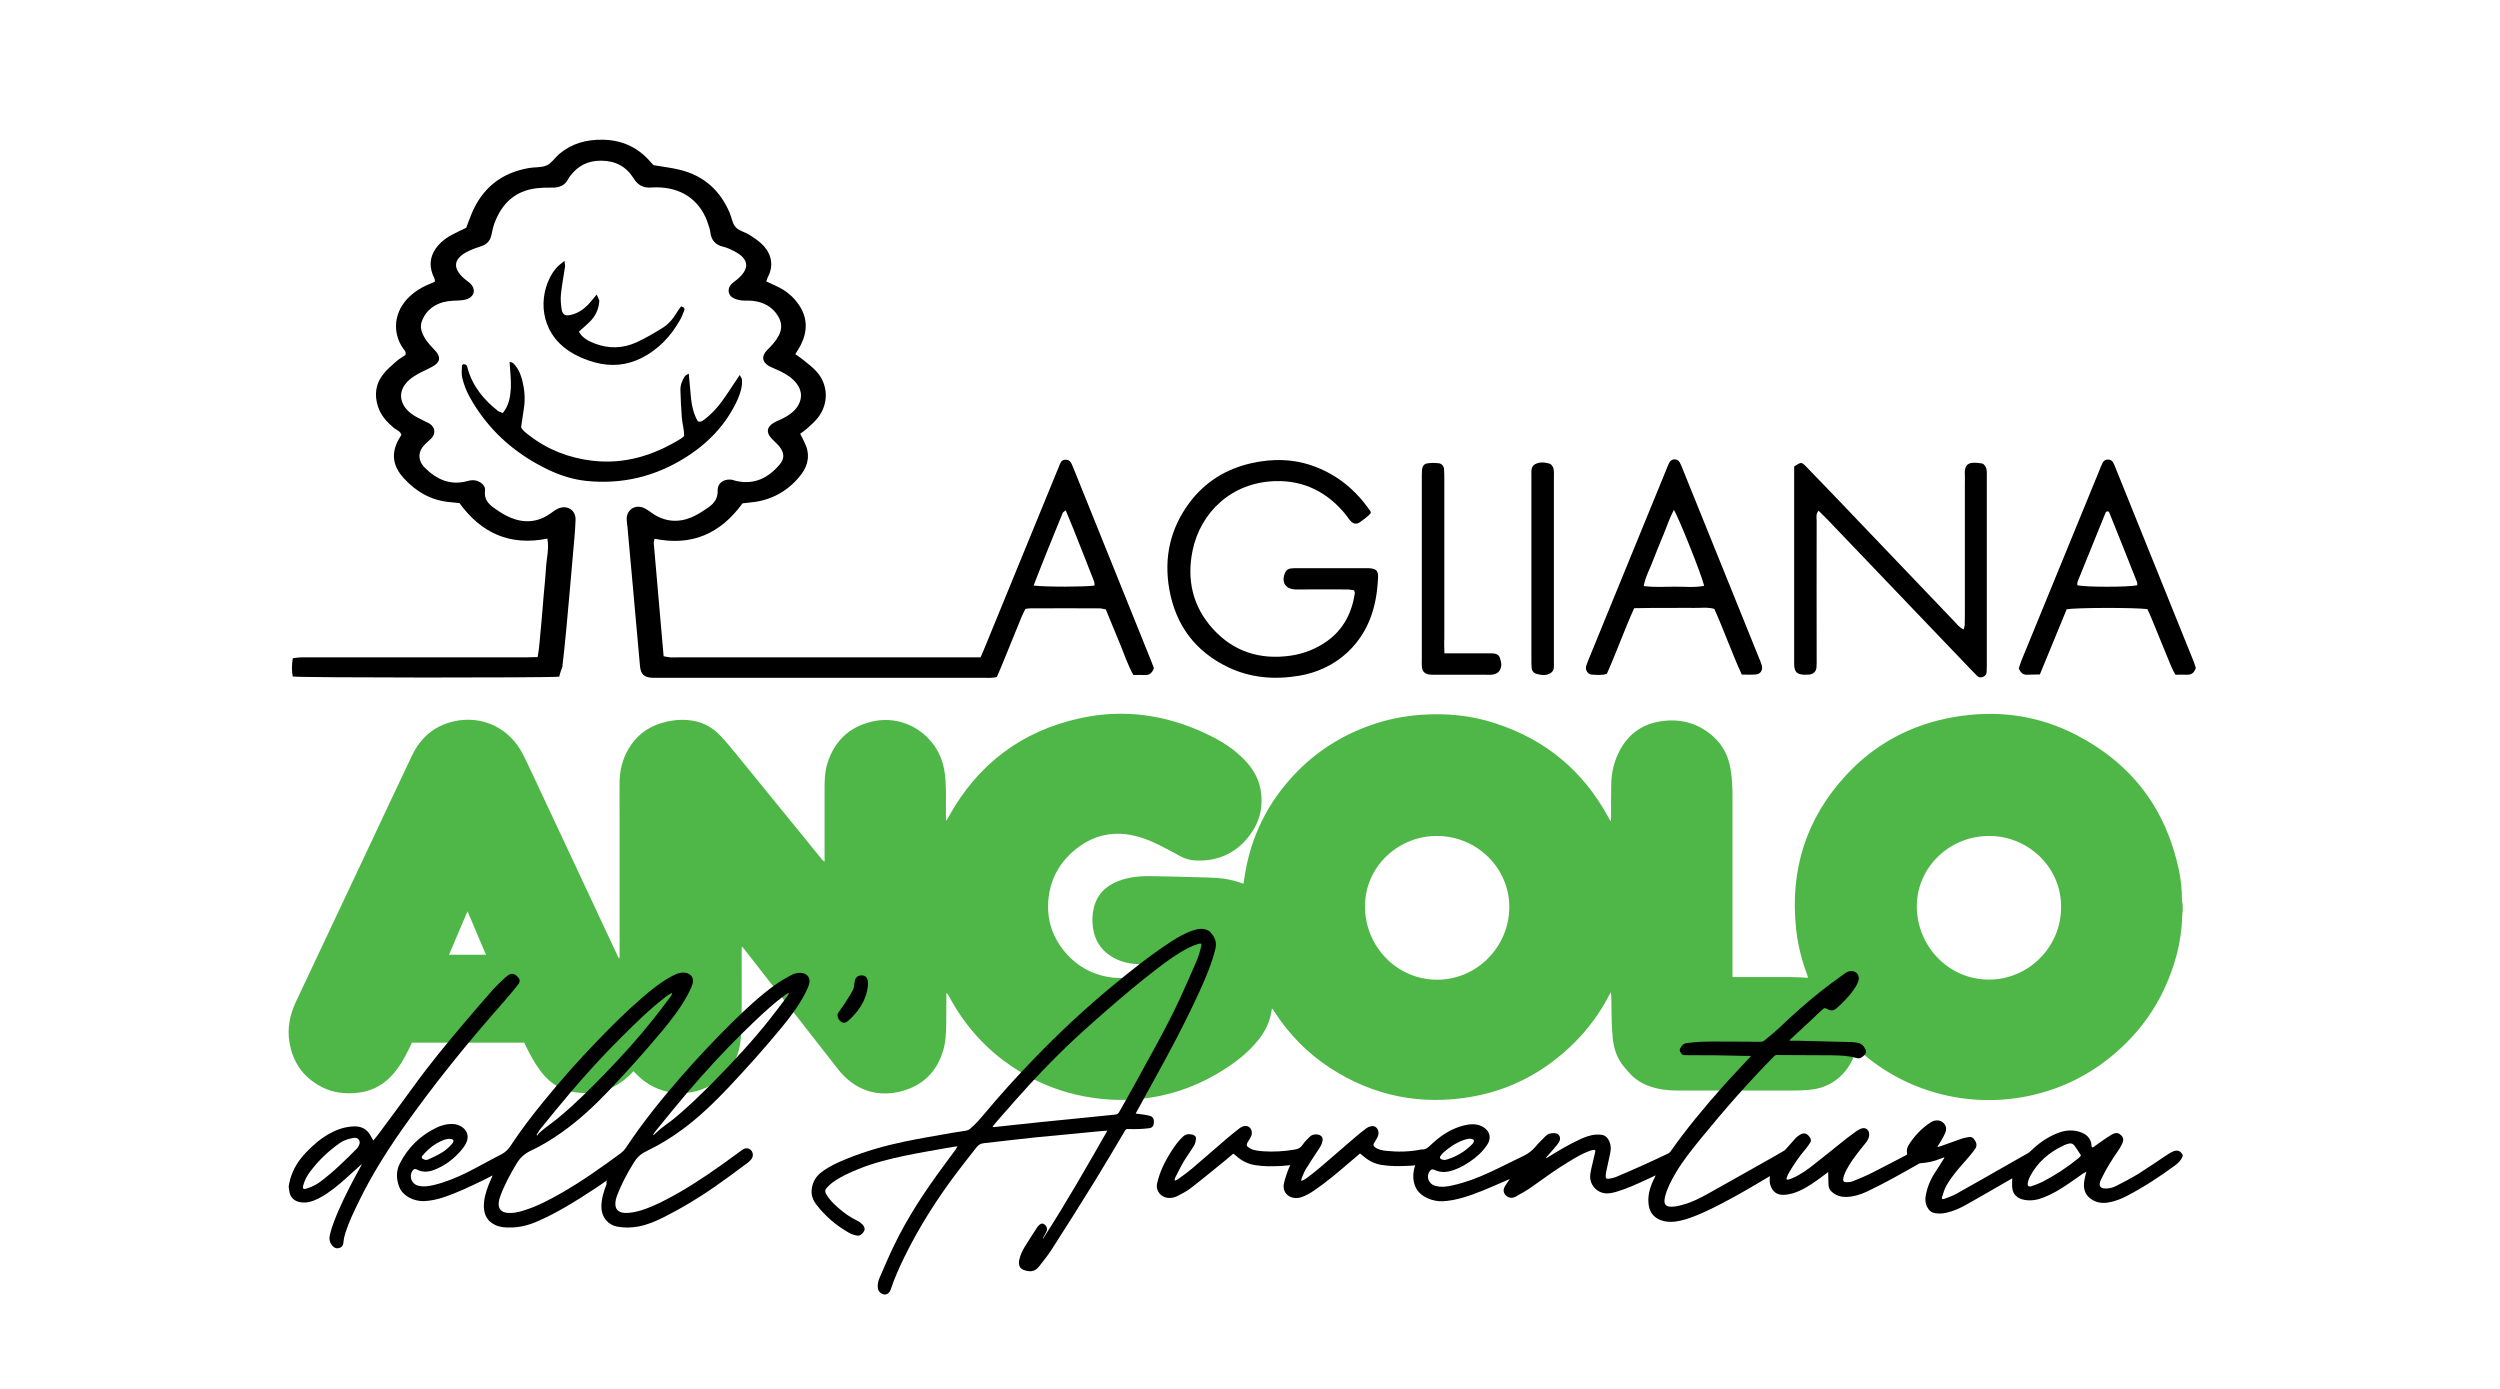
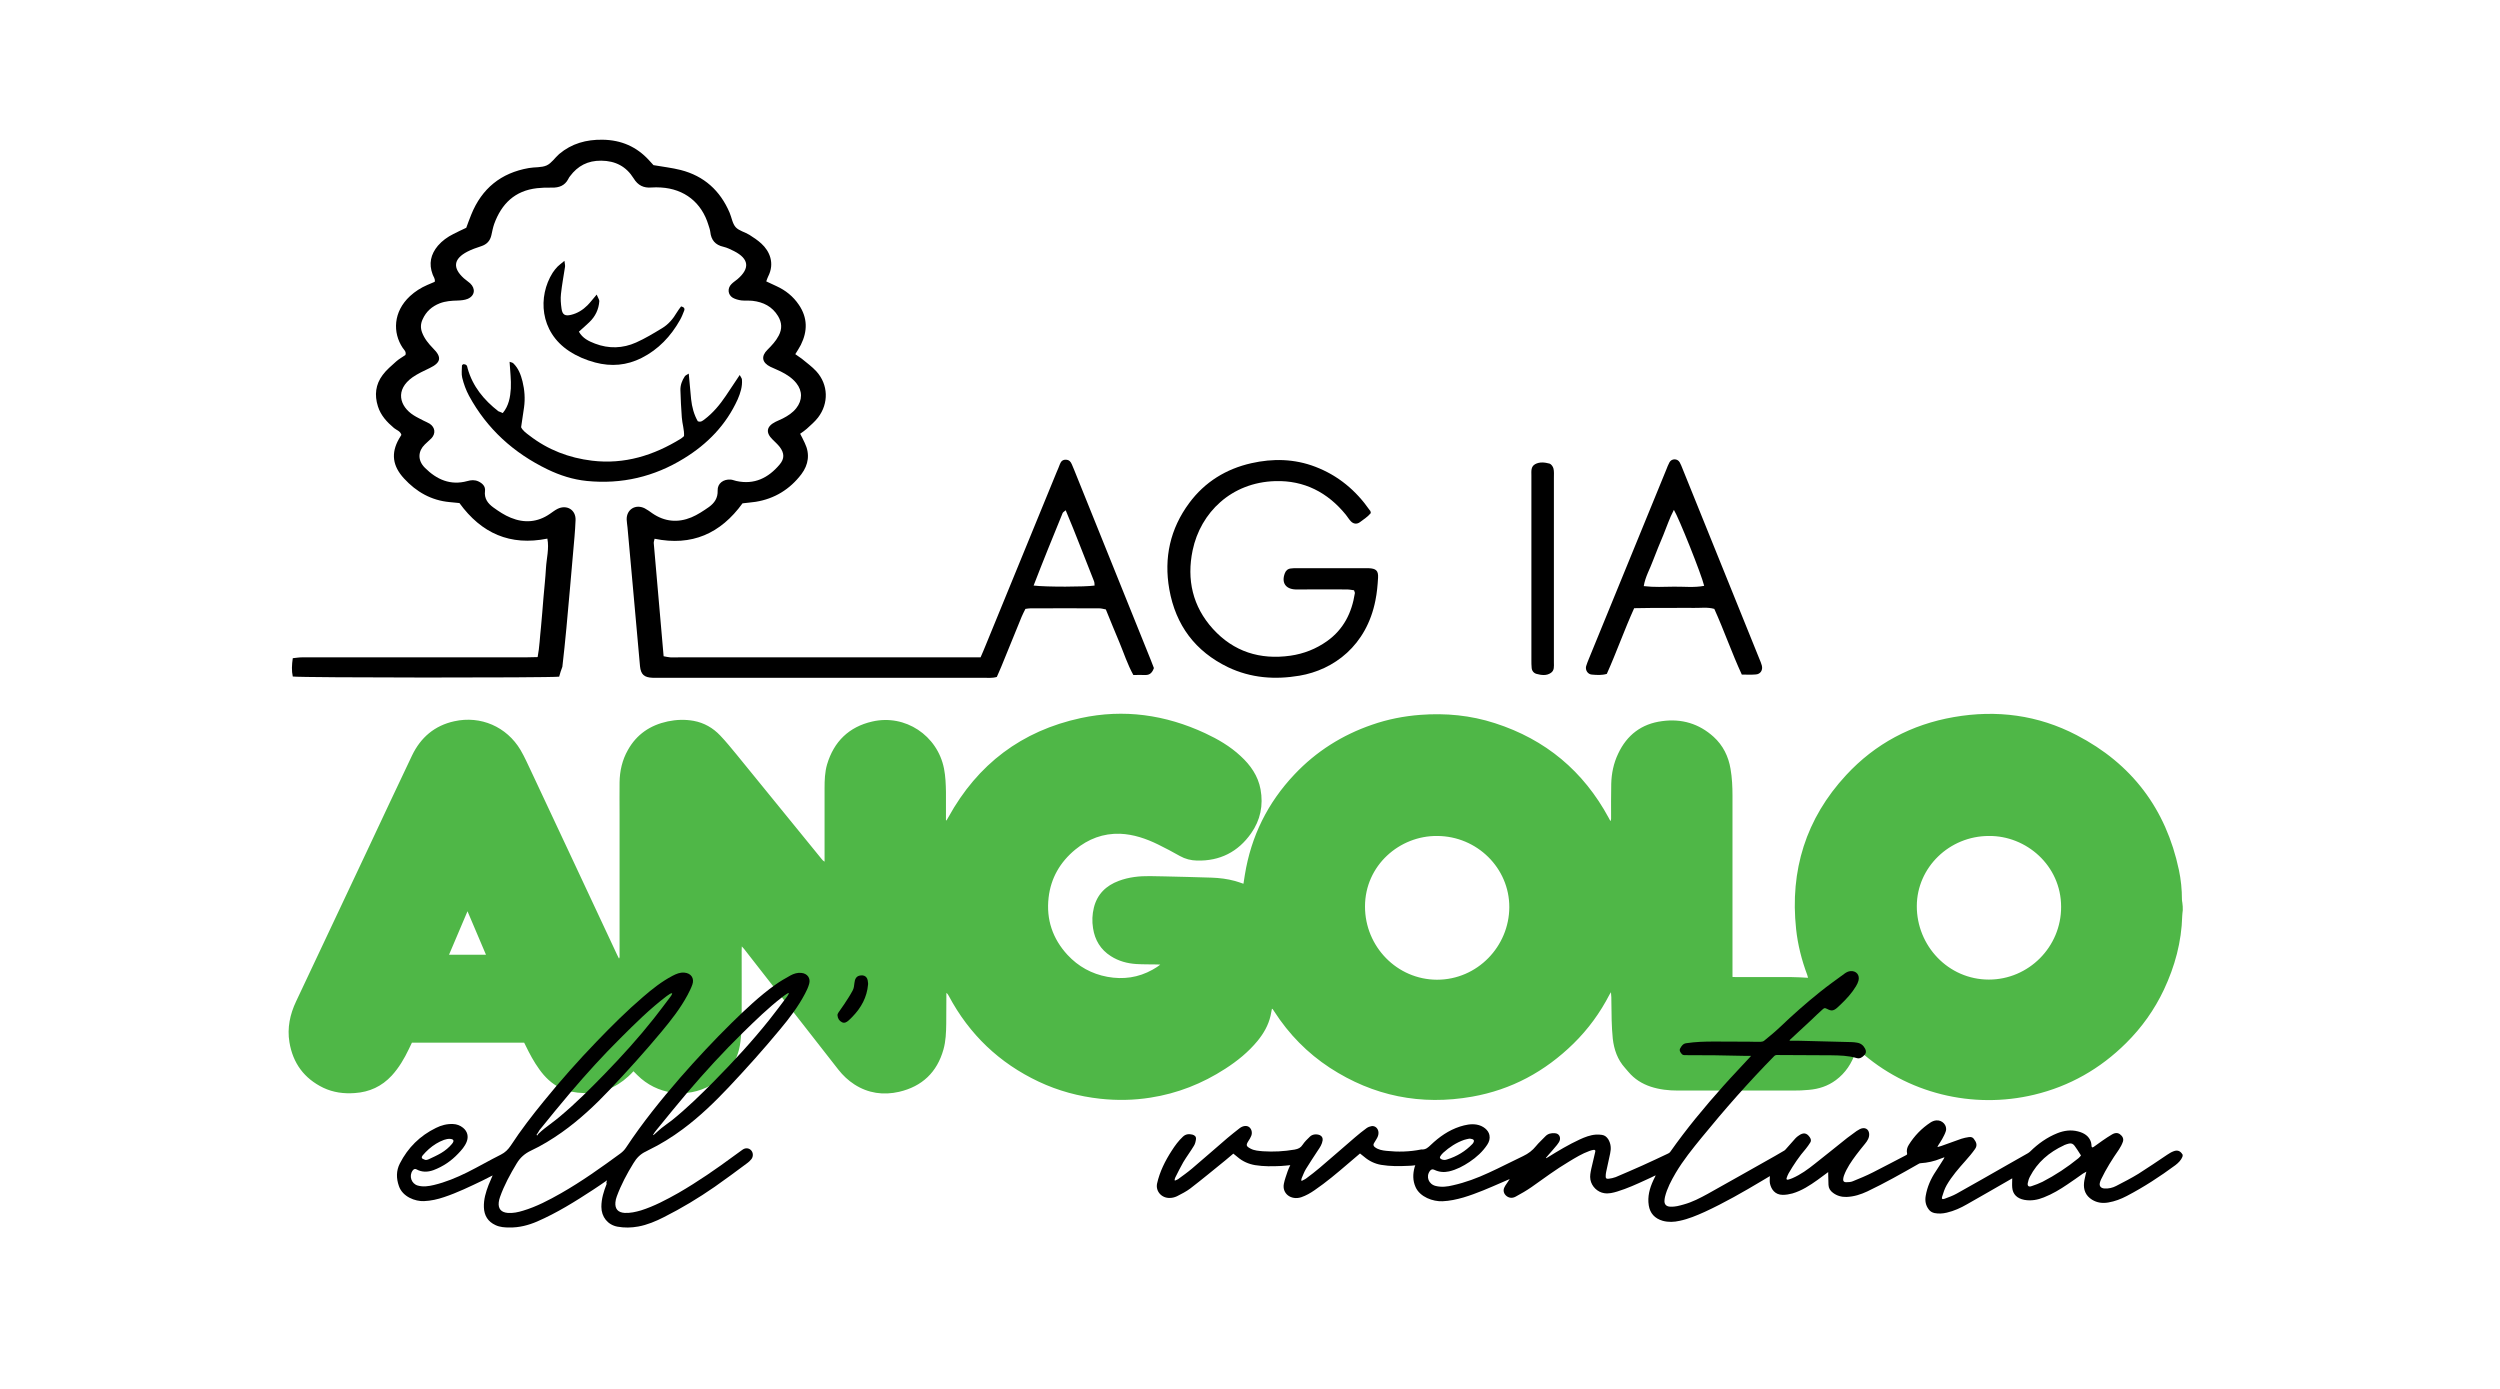
<svg xmlns="http://www.w3.org/2000/svg" version="1.1" id="Livello_1" x="0px" y="0px" viewBox="0 0 1800 1000" style="enable-background:new 0 0 1800 1000;" xml:space="preserve">
  <style type="text/css">
	.st0{fill:#4FB747;}
</style>
  <g>
    <path d="M402.6,487.2c-8.1,0.9-184.9,0.8-191.8-0.1c-0.9-4.1-0.7-8.4,0-13.2c2.2-0.2,4.3-0.6,6.4-0.6c14.8-0.1,29.6,0,44.5,0   c38.7,0,77.4,0,116.1,0c3,0,5.9-0.1,9.3-0.2c1.4-7.4,1.6-14.5,2.4-21.5c0.7-7.1,1.2-14.2,1.8-21.3c0.6-7.1,1.4-14.2,1.8-21.3   c0.4-7,2.4-14,1-21.2c-26.8,5.4-47.5-3.8-63.3-25.6c-2.2-0.2-4.6-0.5-7.1-0.7c-13.2-1.2-24-7.4-32.8-17c-8.2-8.9-9.6-18.1-3.6-28.6   c0.5-0.9,1.1-1.9,1.7-2.8c-0.8-2.8-3.5-3.4-5.3-4.9c-5.1-4.3-9.5-9-11.6-15.6c-2.6-8.2-1.7-15.8,3.4-22.6c2.7-3.7,6.4-6.7,9.8-9.8   c2-1.8,4.5-3.1,6.6-4.6c0.8-2.4-1-3.7-2-5.2c-7.2-10.8-6.9-25.9,5.3-37.2c3.7-3.4,7.8-6,12.4-8c1.8-0.8,3.5-1.5,5.4-2.3   c0.5-2.1-0.9-3.6-1.5-5.3c-2.9-7.7-1.4-14.5,3.8-20.7c3.1-3.6,6.9-6.3,11.1-8.4c2.9-1.5,5.9-2.9,9.3-4.5c1.1-3,2.3-6.3,3.6-9.5   c7.6-18.8,21.4-30,41.4-33.5c4.3-0.8,9.1-0.2,12.9-1.9c3.5-1.6,5.9-5.5,9-8.2c9-7.6,19.6-10.5,31.3-10.3c13.4,0.2,24.5,5,33.5,14.9   c1.1,1.2,2.2,2.4,3.1,3.4c6.8,1.2,13.3,1.9,19.6,3.5c16.8,4.3,28.4,14.8,35.2,30.7c1.5,3.5,2,7.8,4.4,10.5c2.4,2.6,6.7,3.5,9.9,5.5   c3,1.9,6,3.9,8.6,6.3c5.9,5.4,9.8,14.1,4.8,23.8c-0.5,1-0.8,2-1.3,3.4c2.5,1.1,4.9,2.3,7.3,3.4c6.6,3,12.1,7.4,16.2,13.5   c6.3,9.3,6.3,18.9,1.4,28.8c-1.1,2.2-2.5,4.2-4,6.7c1.7,1.2,3.2,2.2,4.7,3.3c3.6,3,7.4,5.7,10.5,9.1c8.6,9.5,9,23,1.2,33.2   c-2.3,3-5.3,5.5-8.1,8.1c-1.4,1.3-3,2.3-4.8,3.6c1.2,2.3,2.3,4.4,3.3,6.6c3.9,8,2.7,15.7-2.4,22.5c-8.3,10.9-19.3,17.7-32.9,19.9   c-3.2,0.5-6.5,0.7-9.5,1.1c-15.8,21.8-36.5,31-63.3,25.5c-0.2,1.1-0.7,2.2-0.6,3.2c2.3,27,4.7,54,7.1,81.4c1.7,0.3,3.3,0.7,4.8,0.8   c1.9,0.1,3.8,0,5.8,0c69.4,0,138.8,0,208.3,0c3,0,6,0,9.3,0c1.3-3,2.5-5.7,3.6-8.5c17-41.6,34-83.1,51.1-124.7c0.8-2,1.8-4,2.5-6.1   c0.8-2,2.1-3.1,4.3-3c2.3,0.1,3.4,1.4,4.2,3.3c0.5,1.3,1,2.5,1.6,3.8c18.4,45.7,36.9,91.4,55.3,137.2c0.8,2,1.6,4,2.2,5.7   c-1.2,3.4-3,5.1-6.2,5c-2.7-0.1-5.5,0-8.6,0c-4.2-7.6-6.8-15.7-10-23.4c-3.3-7.8-6.5-15.7-9.8-23.8c-1.6-0.3-3.2-0.8-4.8-0.8   c-16.5-0.1-32.9,0-49.4,0c-1.1,0-2.2,0.2-3.7,0.4c-0.9,1.8-1.9,3.7-2.7,5.6c-4.9,11.9-9.7,23.8-14.6,35.8c-1,2.5-2.2,5-3.3,7.6   c-3.4,1-6.7,0.6-9.9,0.6c-76,0-152,0-228,0c-3.3,0-6.6,0.1-9.9,0c-6.1-0.2-8.5-2.4-9.1-8.3c-1.7-18.5-3.3-37.1-5-55.7   c-1.3-14.7-2.7-29.5-4-44.2c-0.2-1.9-0.5-3.8-0.6-5.7c-0.2-7.3,6.4-11.4,13-8.1c1.9,1,3.7,2.3,5.5,3.6c8.9,6.1,18.4,6.9,28.1,2.9   c4.5-1.9,8.7-4.7,12.7-7.5c3.8-2.8,6.4-6.3,6.2-11.8c-0.2-5.1,4.1-8.3,9.4-7.9c1.3,0.1,2.6,0.7,4,1c13,2.9,23.1-2.2,31.2-11.8   c3.6-4.2,3.5-8.2,0.1-12.7c-1.5-1.9-3.4-3.6-5.1-5.3c-5.2-5-4.5-9.5,2.1-12.8c1.7-0.9,3.5-1.5,5.2-2.4c3.7-1.9,7.1-4.1,9.7-7.4   c4.5-5.7,4.6-12.4,0-18.1c-3-3.7-6.9-6.2-11.1-8.3c-2.4-1.2-5-2.2-7.5-3.4c-6.1-3-6.9-7.6-2.1-12.3c3.1-3.1,6.1-6.3,8.1-10.2   c2.5-4.8,2.3-9.3-0.5-14c-4.2-6.9-10.6-10.1-18.3-11c-2.7-0.3-5.5,0-8.2-0.3c-2.1-0.3-4.3-0.9-6.1-1.9c-3.6-2.2-4-6.8-1-9.8   c1.3-1.4,3-2.4,4.4-3.6c9.1-7.8,8.3-14.7-2.5-20.2c-2.4-1.2-5-2.5-7.6-3.1c-5.9-1.3-8.9-4.9-9.5-10.8c-0.2-1.6-0.8-3.2-1.3-4.8   c-4.9-16.3-17.3-26.1-34.3-27.1c-2.2-0.1-4.4-0.2-6.6,0c-5.8,0.5-9.9-1.5-13-6.6c-5.3-8.5-13-12.6-23.3-12.7   c-9.7-0.1-16.9,3.7-22.5,11.2c-0.5,0.7-1,1.3-1.3,2.1c-2.5,4.7-6.6,6.2-11.7,6.1c-3.6-0.1-7.1,0-10.7,0.4   c-16,1.8-25.6,11.2-30.9,25.8c-0.9,2.6-1.4,5.3-2,8c-0.9,4.1-3.3,6.7-7.4,8c-3.4,1.1-6.8,2.3-9.9,3.9c-10,5.2-10.8,11.7-2.5,19.2   c1.4,1.3,3.1,2.3,4.5,3.6c4.1,3.9,3.4,9-1.8,11.2c-2.2,0.9-4.8,1.1-7.2,1.2c-4.4,0.1-8.7,0.4-12.9,2c-5.6,2.2-9.8,5.9-12.3,11.5   c-1.5,3.2-1.6,6.3-0.4,9.5c1.7,4.5,4.6,8,7.9,11.4c6.5,6.4,5.7,10.3-2.4,14.2c-4.2,2-8.5,4-12.3,6.6c-12.9,9.1-9.4,21,0.7,27.4   c2.3,1.5,4.8,2.6,7.2,3.9c1.5,0.8,3,1.3,4.4,2.2c4,2.7,4.4,7.1,1.2,10.5c-1.5,1.6-3.3,2.9-4.8,4.5c-4.6,4.5-5.5,11.1,0.1,16.7   c8.5,8.5,18.4,12.9,30.5,9.6c2.8-0.8,5.3-1,8,0.2c3,1.4,5.2,3.6,4.8,6.9c-0.7,5.5,2.1,9,5.9,11.8c4,2.9,8.2,5.7,12.7,7.5   c9.7,4,19.3,3.3,28.1-2.8c1.8-1.2,3.5-2.6,5.5-3.6c6.7-3.3,13.3,0.7,13,8.1c-0.3,7.9-1.1,15.9-1.8,23.8c-1.6,18-3.1,36-4.8,54   c-0.9,9.3-1.8,18.5-2.9,27.8C404.1,482.2,403.2,484.8,402.6,487.2z M744.2,421.6c9.2,1.1,37.2,1,43.9,0c-0.1-1,0-2.1-0.4-3.1   c-6.8-16.9-13.1-33.9-20.4-51.1c-1.1,1-1.9,1.3-2.2,2C758.1,386.5,751.1,403.7,744.2,421.6z" />
    <path d="M987,369.4c-2.1,2.6-5.1,4.5-7.9,6.6c-2.2,1.6-4.7,1.3-6.6-0.8c-1.3-1.4-2.3-3.1-3.5-4.6c-13.1-16.1-30-24.8-50.8-24.2   c-31.6,0.9-53.8,22.6-59.5,49.8c-4.4,21.1,0,40.5,14.6,56.6c14.9,16.4,33.9,22.4,55.8,19.3c9.7-1.4,18.5-4.9,26.4-10.5   c11.9-8.5,17.8-20.4,20-34.5c0.1-0.5-0.3-1-0.6-2.1c-1.6-0.2-3.4-0.6-5.2-0.6c-10.7-0.1-21.4,0-32.1,0c-1.6,0-3.3,0-4.9,0   c-7.1-0.3-10.2-4.9-7.6-11.7c0.7-1.9,2.2-3.2,4.3-3.4c1.4-0.2,2.7-0.2,4.1-0.2c16.7,0,33.5,0,50.2,0c0.5,0,1.1,0,1.6,0   c5.4,0.2,7.2,1.7,6.9,6.9c-0.3,5.4-0.8,10.9-1.9,16.3c-6.4,32.5-29.9,50-54.7,54.2c-17.8,3-35,1.7-51.4-6.1   c-23.6-11.4-37.7-30.2-42.3-56.1c-4-22.7,0.6-43.6,14.4-62.2c11.2-15.1,26.5-24.5,44.7-28.6c15.5-3.5,31-3.2,46.1,2.6   c16.4,6.3,29.2,17,39.2,31.4C986.8,367.8,986.8,368.4,987,369.4z" />
-     <path d="M1413.8,453.2c0.4-1.4,0.8-2.4,0.8-3.4c0.1-2.5,0.1-4.9,0.1-7.4c0-31.5,0-63,0-94.5c0-1.9,0.1-3.8,0-5.8   c-0.7-9.8,4.8-9.5,12.4-8.4c1.2,0.2,2.6,2.1,3,3.5c0.6,2,0.4,4.3,0.4,6.5c0,44.9,0,89.9,0,134.8c0,1.6-0.1,3.3-0.1,4.9   c0,1.8-0.8,3.2-2.5,3.9c-1.6,0.7-3.2,0.6-4.5-0.8c-1.5-1.6-3.1-3.1-4.6-4.7c-34.3-35.9-68.6-71.7-102.9-107.6   c-2-2.1-4.2-4.2-6.5-6.5c-2.2,2.5-1.4,5.1-1.4,7.3c-0.1,32.9,0,65.8,0,98.7c0,2.2,0.1,4.4-0.1,6.6c-0.2,3.1-2.1,5-5.2,5.4   c-1.1,0.1-2.2,0.1-3.3,0.1c-5.5-0.1-7.4-1.9-7.6-7.2c0-1.1,0-2.2,0-3.3c0-44.4,0-88.8,0-133.2c0-2.2,0-4.4,0-6.3   c5.1-3.2,5.2-3.3,8.6,0.1c7.8,8.1,15.6,16.2,23.4,24.3c27.8,29.1,55.7,58.3,83.5,87.4C1409.1,449.5,1410.7,451.7,1413.8,453.2z" />
-     <path d="M1254.1,485.7c-7.2-15.6-12.7-31.6-19.8-47.3c-4.9-1.4-9.9-0.6-14.7-0.7c-4.7-0.1-9.3,0-14,0c-4.9,0-9.9,0-14.8,0   c-4.6,0-9.3,0.1-14.2,0.2c-7.1,15.7-12.7,31.7-19.7,47.3c-3.7,1.1-7.3,0.8-10.8,0.5c-2.9-0.2-4.8-3.2-4.1-6c0.5-1.8,1.3-3.6,2-5.4   c18.6-45.4,37.1-90.7,55.7-136.1c0.7-1.8,1.4-3.6,2.3-5.3c1.6-2.9,5.8-2.9,7.4,0c0.8,1.4,1.4,3,2,4.5   c18.5,45.7,36.9,91.4,55.4,137.1c0.6,1.5,1.3,3,1.7,4.6c0.9,3.3-0.9,6.3-4.3,6.5C1261,485.9,1257.7,485.7,1254.1,485.7z    M1205.2,367.1c-3.2,6-5.1,12.1-7.6,18.1c-2.5,6.1-5.1,12.1-7.4,18.3c-2.2,6.1-5.6,11.7-6.7,18.5c7.5,0.9,14.6,0.5,21.7,0.4   c7.2-0.1,14.6,0.8,21.8-0.6C1225,413.4,1208.7,372.7,1205.2,367.1z" />
-     <path d="M1581,480.9c-1.1,3.3-2.9,5-6.2,4.9c-2.7-0.1-5.4,0-8.5,0c-1.1-2.1-2.2-3.9-3-5.9c-4.8-11.6-9.5-23.3-14.3-34.9   c-0.9-2.2-2-4.4-2.8-6.4c-7.7-1.2-51.2-1.2-58.2,0.1c-6.3,15.4-12.7,31-19.3,46.9c-3.4,0.1-6.4,0.1-9.3,0.2s-4.5-1.5-5.9-4.4   c0.5-1.6,1.1-3.7,1.9-5.7c18.8-45.8,37.5-91.6,56.3-137.4c0.7-1.8,1.4-3.6,2.3-5.3c1.5-2.8,5.8-2.9,7.4-0.1c0.8,1.4,1.4,3,2,4.5   c18.7,46.4,37.5,92.8,56.2,139.3C1580.1,478.2,1580.6,479.7,1581,480.9z M1495.7,421.4c6.2,1.4,36.6,1.4,43.1,0   c0-0.8,0.1-1.7-0.2-2.4c-6.6-16.8-13.3-33.5-20-50.2c-0.1-0.4-0.8-0.5-1.2-0.7c-0.4,0.3-1.1,0.4-1.3,0.8   c-6.8,16.7-13.5,33.4-20.3,50.1C1495.6,419.7,1495.7,420.6,1495.7,421.4z" />
+     <path d="M1254.1,485.7c-7.2-15.6-12.7-31.6-19.8-47.3c-4.9-1.4-9.9-0.6-14.7-0.7c-4.7-0.1-9.3,0-14,0c-4.9,0-9.9,0-14.8,0   c-4.6,0-9.3,0.1-14.2,0.2c-7.1,15.7-12.7,31.7-19.7,47.3c-3.7,1.1-7.3,0.8-10.8,0.5c-2.9-0.2-4.8-3.2-4.1-6c0.5-1.8,1.3-3.6,2-5.4   c18.6-45.4,37.1-90.7,55.7-136.1c0.7-1.8,1.4-3.6,2.3-5.3c1.6-2.9,5.8-2.9,7.4,0c0.8,1.4,1.4,3,2,4.5   c18.5,45.7,36.9,91.4,55.4,137.1c0.6,1.5,1.3,3,1.7,4.6c0.9,3.3-0.9,6.3-4.3,6.5C1261,485.9,1257.7,485.7,1254.1,485.7z    M1205.2,367.1c-3.2,6-5.1,12.1-7.6,18.1c-2.5,6.1-5.1,12.1-7.4,18.3c-2.2,6.1-5.6,11.7-6.7,18.5c7.5,0.9,14.6,0.5,21.7,0.4   c7.2-0.1,14.6,0.8,21.8-0.6C1225,413.4,1208.7,372.7,1205.2,367.1" />
    <path d="M362,297.4c4.4-5.3,5.4-11.6,5.8-17.7c0.3-6.2-0.5-12.4-0.9-19.2c1,0.4,2.1,0.5,2.7,1.1c3.7,3.6,5.4,8.2,6.6,13   c1.5,6.1,2,12.4,1.1,18.8c-0.7,4.6-1.3,9.2-2.1,14.2c1.1,2.4,3.6,4.2,6,6c13.3,10.3,28.5,16.1,45.1,18.1c23.3,2.8,44.4-3.8,64-15.9   c0.7-0.4,1.2-1,2.2-1.8c0.3-4.4-1.3-8.9-1.6-13.5c-0.5-6.5-0.8-13.1-1-19.6c-0.1-3.6,1.2-7,3.2-10c0.5-0.7,1.6-1.1,2.8-1.9   c0.6,6.6,1.1,12.5,1.7,18.4c0.6,5.7,2.1,11.2,4.8,15.9c2.3,0.9,3.5-0.4,4.8-1.3c6.2-4.7,11.1-10.6,15.4-17c3.2-4.7,6.3-9.5,10-15   c0.9,1.7,1.6,2.5,1.6,3.3c0.4,5-1.1,9.7-3.1,14.3c-8.3,18.3-21.7,32.1-38.7,42.5c-21.4,13.2-44.8,18.7-69.9,16.2   c-9.9-1-19.3-4-28.2-8.3c-24.4-11.8-43.6-29.1-56.6-53c-2.2-4.1-3.8-8.5-4.9-13c-0.7-2.8-0.2-5.9-0.2-8.8c0-0.3,0.8-1,1.2-1   c0.7,0,1.6,0.3,2.1,0.8c0.5,0.6,0.6,1.5,0.8,2.3c3.6,12.9,11.7,22.7,22.1,30.8C359.7,296.5,360.8,296.8,362,297.4z" />
-     <path d="M1040,470.4c3.9,0,6.9,0,9.9,0c8,0,15.9,0,23.9,0c2.7,0,5.2,0.6,6.1,3.2c1.2,3.4,1.8,7.1-0.9,10.1c-1,1.1-2.8,1.7-4.3,2   c-1.9,0.3-3.8,0.1-5.7,0.1c-11.2,0-22.5,0-33.7,0c-1.6,0-3.3,0.1-4.9,0c-4.5-0.3-6.5-2.1-6.7-6.5c-0.1-1.6,0-3.3,0-4.9   c0-43.3,0-86.6,0-129.9c0-2.2,0-4.4,0.2-6.6c0.2-2.1,1.5-3.9,3.4-4.2c2.9-0.5,6-0.5,8.9-0.1c1.9,0.3,3.3,2,3.5,4.1   c0.2,2.5,0.2,4.9,0.2,7.4c0,38.4,0,76.7,0,115.1C1039.7,463.2,1039.9,466.2,1040,470.4z" />
    <path d="M1118.8,409.7c0,20.8,0,41.6,0,62.4c0,1.6,0,3.3,0,4.9c0,2.7,0.5,5.7-2.2,7.5c-3.2,2.2-6.9,1.6-10.3,0.7   c-1.9-0.5-3.3-2.1-3.5-4.2c-0.2-1.9-0.2-3.8-0.2-5.7c0-43.8,0-87.6,0-131.4c0-0.5,0-1.1,0-1.6c0-3-0.5-6.3,2.7-8.1   c3.3-1.8,7-1.3,10.4-0.4c1.2,0.4,2.5,2.2,2.8,3.6c0.5,2.1,0.3,4.3,0.3,6.5C1118.8,365.9,1118.8,387.8,1118.8,409.7z" />
    <path d="M406.4,187.8c0.3,2.5,0.6,3.5,0.4,4.4c-1,6.5-2.2,12.9-2.9,19.4c-0.4,3.5-0.1,7.1,0.4,10.6c0.6,4.5,2.6,5.5,6.8,4.5   c4.7-1.1,8.6-3.6,11.9-6.9c2.1-2.1,3.9-4.6,6.6-7.7c1,2.5,1.9,3.6,1.9,4.7c-0.4,6-2.9,11.1-7.2,15.2c-2.4,2.3-4.8,4.4-7.5,6.8   c2.6,4.7,7.1,6.9,11.6,8.6c9.9,3.8,20,3.5,29.6-0.8c6.5-2.9,12.6-6.6,18.7-10.3c4.5-2.7,7.9-6.7,10.6-11.3c0.9-1.6,2.1-3,3.1-4.4   c2.1,0.5,2.8,1.5,2.2,3.1c-0.9,2.3-1.8,4.6-3,6.7c-6.6,11.7-15.5,21.2-27.6,27.3c-10.7,5.4-21.8,6.4-33.5,3.3   c-6.7-1.8-12.9-4.4-18.7-8.2c-21.3-14-22.6-39.4-11.9-56.4c1-1.6,2.3-3.1,3.6-4.5C402.6,190.8,403.9,189.9,406.4,187.8z" />
  </g>
  <g>
    <path class="st0" d="M1571.6,655.3c-0.1,1.4-0.4,2.8-0.4,4.2c-0.5,18.7-5.3,36.3-13.2,53.1c-6.8,14.4-15.9,27.2-27.2,38.4   c-18.6,18.5-40.7,31.1-66.2,37.2c-44.2,10.6-91.5-0.8-125.8-31.7c-0.5-0.5-1.1-0.9-1.9-1.6c-0.3,1-0.6,1.7-0.9,2.5   c-2.7,8.2-7.2,15.1-14.2,20.3c-5.8,4.3-12.3,6.4-19.4,7c-3.8,0.4-7.7,0.5-11.5,0.5c-27.6,0-55.2,0-82.8,0c-6.7,0-13.2-0.7-19.6-2.8   c-6.3-2.1-11.7-5.5-16-10.6c-0.8-1-1.7-2-2.5-2.9c-5.4-6-7.9-13.2-8.8-21.1c-0.9-8.8-0.9-17.5-1-26.3c0-2.3,0-4.6-0.3-7.1   c-0.3,0.5-0.7,1.1-1,1.6c-6.8,13.2-15.4,25-26,35.4c-20.5,20.1-44.7,33.2-73,38.2c-36.8,6.5-71.1-0.4-102.4-20.8   c-16.2-10.6-29.5-24.2-40-40.5c-0.4-0.6-0.8-1.2-1.2-1.8c-0.1-0.1-0.3-0.1-0.5-0.2c-0.3,1.7-0.6,3.4-1,5.1   c-1.6,6.9-5,12.7-9.4,18.1c-6.6,8-14.5,14.4-23.2,20c-16.5,10.7-34.5,17.8-53.9,20.8c-12,1.9-24,2.1-36.1,0.8   c-15.5-1.7-30.3-5.7-44.3-12.3c-28.4-13.4-50-34-64.8-61.8c-0.4-0.7-0.8-1.5-1.7-2.1c0,0.6,0,1.2,0,1.8c0,6.8,0,13.6-0.1,20.4   c-0.1,6.2-0.3,12.5-2,18.5c-4.6,16.4-15.3,26.6-31.9,30.5c-11.3,2.6-22.3,1.1-32.2-5.3c-4.5-2.9-8.3-6.5-11.6-10.7   c-18.5-23.6-36.9-47.3-55.4-70.9c-4.1-5.3-8.3-10.6-12.4-15.9c-0.4-0.5-0.9-1-1.7-1.9c-0.1,1.3-0.1,2.1-0.1,2.9   c0,17.1,0.1,34.2,0,51.3c0,4.9-0.3,9.8-0.9,14.6c-1.7,14-9.3,24.3-21.4,31.2c-17.2,9.8-38.8,6.7-52.8-7.3c-0.9-0.9-1.8-1.8-2.8-2.8   c-1.3,1.4-2.5,2.7-3.8,3.8c-9.1,8.4-19.8,12.3-32.2,11.9c-5.8-0.2-11.4-1.2-16.7-3.7c-6.3-3.1-11.1-7.8-15.1-13.4   c-3.9-5.4-7-11.2-9.9-17.2c-0.3-0.6-0.6-1.3-1-2c-26.8,0-53.7,0-80.8,0c-0.7,1.4-1.4,3-2.2,4.6c-3.3,6.9-7.1,13.4-12.3,19.1   c-7.2,7.8-16.1,11.9-26.6,12.6c-7.9,0.6-15.5-0.4-22.7-3.8c-13.8-6.7-21.9-17.7-24.4-32.8c-1.7-10.3,0.4-20.1,4.8-29.4   c17.1-36.3,34.2-72.5,51.3-108.8c10.7-22.8,21.4-45.6,32.2-68.3c6.2-12.9,16.2-21.5,30.4-24.6c19-4.2,37.7,3.9,47.7,20.7   c3,5.1,5.4,10.7,8,16.1c20.6,43.8,41.1,87.7,61.6,131.5c0.4,0.8,0.8,1.6,1.3,2.6c0.6-1,0.4-1.8,0.4-2.6c0-33.6,0-67.2,0-100.7   c0-7.8-0.1-15.7,0-23.5c0.1-8.3,1.9-16.2,6-23.4c6.3-11.3,16.1-17.9,28.7-20.6c6.2-1.3,12.4-1.5,18.6-0.4c7.6,1.4,14,5.1,19.2,10.6   c4.1,4.3,7.9,9,11.7,13.6c20.5,25.1,40.9,50.2,61.3,75.3c0.5,0.7,1.1,1.3,2.1,1.9c0-0.8,0-1.7,0-2.5c0-16.8,0-33.6,0-50.4   c0-5.8,0.2-11.6,1.8-17.1c4.9-16.5,15.8-27.1,32.5-30.9c23.7-5.5,47,10,51.7,33.9c1.1,5.6,1.3,11.3,1.4,16.9c0,6,0,12,0,18   c0,0.8,0,1.5,0,2.3c0.1,0,0.3,0.1,0.4,0.1c0.5-0.8,0.9-1.6,1.4-2.4c21-38.1,52.7-62.1,95.3-71.3c31-6.7,60.9-2.4,89.5,10.9   c9.2,4.3,18,9.4,25.5,16.4c7.2,6.6,12.6,14.3,14.4,24c2.1,11.5-0.1,22.2-6.8,31.7c-9.4,13.4-22.5,20-38.9,19.6   c-4.4-0.1-8.5-1.1-12.4-3.3c-5.1-2.9-10.4-5.7-15.7-8.3c-8.6-4.2-17.6-7.3-27.3-7.7c-12.2-0.4-22.9,3.7-32.3,11.4   c-10.9,9-17.6,20.5-19.2,34.6c-1.8,15.7,2.9,29.6,13.6,41.2c7.8,8.4,17.4,13.7,28.7,15.8c11.4,2.1,22.3,0.6,32.5-5.1   c1.9-1.1,3.8-2.2,5.6-3.7c-0.8,0-1.5-0.1-2.3-0.1c-5-0.1-9.9,0-14.9-0.3c-6.5-0.4-12.8-2.1-18.4-5.7c-7.4-4.7-11.5-11.6-12.8-20.1   c-0.8-5-0.6-9.9,0.6-14.8c2.4-9.7,8.8-15.9,18-19.3c7.2-2.7,14.7-3.5,22.4-3.4c3.6,0,7.2,0.1,10.8,0.2c11.2,0.3,22.4,0.5,33.6,0.9   c5.7,0.2,11.3,0.9,16.8,2.4c2,0.5,3.9,1.3,6.1,2c0.3-2.2,0.7-4.3,1-6.4c4.5-27.8,16.4-51.9,35.8-72.4   c15.6-16.5,34.3-28.3,55.8-35.7c11.2-3.9,22.8-6.2,34.7-7.1c18.3-1.4,36.3,0.3,53.8,6c36.4,11.7,63.7,34.5,81.9,68.2   c0.3,0.6,0.6,1.1,0.9,1.7c0.1,0.1,0.2,0.2,0.6,0.5c0.1-0.7,0.2-1.3,0.2-1.8c0-8.3-0.1-16.6,0.1-24.9c0.2-7.6,1.7-14.9,5-21.8   c6.3-13.4,16.8-21.5,31.7-23.4c14-1.9,26.5,1.8,37,11.3c6.8,6.2,10.7,14.1,12.2,23.1c1.1,6.4,1.4,12.9,1.4,19.3   c0,42.4,0,84.8,0,127.1c0,1,0,2.1,0,3.4c1,0,2,0.1,2.9,0.1c13.2,0,26.4,0,39.6,0c3.9,0,7.8,0.3,11.9,0.5c-0.2-0.8-0.4-1.4-0.6-2.1   c-4-10.7-6.8-21.7-8-33c-4.5-42.2,7-79.5,36-110.8c21-22.7,47.1-36.5,77.5-41.8c30.9-5.4,60.7-1.5,88.5,13   c39.7,20.6,64.3,53.1,73.6,97c1.5,7,2.2,14.2,2.2,21.4c0,0.8,0.2,1.5,0.3,2.3C1571.6,651.7,1571.6,653.5,1571.6,655.3z    M1034.8,601.9c-27-0.3-52,21.1-52,50.8c0,28.9,23.1,52.6,51.8,52.7c29.2,0,52-24.1,52.1-52.2C1086.8,625,1063.4,602,1034.8,601.9z    M1432,601.9c-28.5,0-51.8,22.7-51.9,50.4c-0.1,28.6,22.6,53,51.9,53c28.6,0,52.1-23.5,52-52.4C1484,623.1,1458.8,601.6,1432,601.9   z M323.3,687.4c9.1,0,17.7,0,26.6,0c-4.4-10.5-8.8-20.7-13.3-31.3C332.1,666.8,327.8,676.9,323.3,687.4z" />
  </g>
  <g>
-     <path d="M207.9,853.9c0.4-1.7,0.6-3.4,1.1-5.1c2.2-7.5,6.3-13.9,11.7-19.4c5.1-5.3,10.7-10.1,17.3-13.6c5.4-2.9,11.1-4.7,17.3-4.8   c4.8-0.1,8.7,1.9,11.2,6.1c0.8,1.3,1.5,2.6,2.3,4.1c1.4-1.8,2.9-3.5,4.2-5.3c8.3-11.2,16.6-22.4,24.8-33.7   c11.6-16.1,24.3-31.4,37.1-46.5c6.5-7.6,13-15.3,19.7-22.8c2.9-3.2,6.1-6.2,9.3-9.2c0.8-0.7,1.7-1.3,2.6-1.9   c2.1-1.2,4.2-0.7,6.2,1.5c1.7,1.8,2,3.5,0.4,5.5c-3.2,4-6.4,8-9.8,11.8c-26.3,29.7-51.3,60.5-74.1,93c-11.3,16.2-21.8,33-30.5,50.8   c-3.8,7.7-7.5,15.4-10.1,23.5c-0.7,2.3-1.2,4.7-1.4,7.1c-0.3,2.3-1.5,3.3-3.6,3.7c-1.9,0.4-3.2-0.6-4.4-1.9   c-2.1-2.4-2.3-5.1-1.6-8.1c1.4-5.8,3.7-11.3,6-16.8c4.8-11,10.3-21.6,16.1-32c0.3-0.5,0.6-1,0.7-1.7c-2.3,2-4.5,4.1-6.8,6.1   c-5.6,5.2-11.3,10.3-17.6,14.6c-4.1,2.8-8.4,5.3-13.3,6.5c-2.6,0.6-5.2,0.6-7.8-0.1c-3.8-1.1-6.2-3.9-6.6-7.9   c0-0.4-0.2-0.8-0.2-1.1C207.9,855.7,207.9,854.8,207.9,853.9z M255.3,819.2c-3.6,0.5-7.3,1.5-10.5,3.7   c-8.2,5.7-15.3,12.5-21.3,20.4c-2.4,3.1-4.2,6.5-5.2,10.3c-0.2,0.7-0.3,1.8,0.1,2.2c0.4,0.4,1.5,0.3,2.2,0c3.5-1.1,6.9-2.6,9.8-4.8   c9.7-7.2,18.3-15.7,26.7-24.2c0.8-0.9,1.4-2.1,1.8-3.3C259.4,821.1,257.8,819.2,255.3,819.2z" />
    <path d="M437.1,849.8c-3.5,2.4-6.7,4.7-10,6.8c-13,8.5-26.1,16.7-40.4,22.9c-6.3,2.7-12.9,4.4-19.8,4.3c-3.4,0-6.9-0.2-10.1-1.7   c-5.5-2.5-8.2-6.9-8.4-12.9c-0.2-5.6,1.4-10.9,3.4-16.1c0.9-2.2,1.9-4.4,2.9-6.8c-2.6,1.3-5,2.5-7.3,3.7c-9,4.3-18,8.7-27.6,11.9   c-4.7,1.6-9.5,2.7-14.5,2.9c-6.3,0.3-15.5-3.1-18.1-10.9c-1.9-5.4-2-11,0.7-16.2c5.8-11.4,14.5-20,26-25.6c3.8-1.9,7.9-3,12.3-2.8   c2.7,0.1,5.1,1,7.2,2.7c3.2,2.6,4.1,6.3,2.6,10.1c-1.3,3.3-3.7,6-6.1,8.5c-5,5.3-10.9,9.3-17.8,11.9c-4.2,1.5-8.3,1.6-12.3-0.6   c-1-0.5-1.9-0.2-2.7,0.9c-2.8,3.9-0.9,9.5,3.7,10.8c3.9,1.1,7.8,0.5,11.6-0.4c8.4-2,16.3-5.3,24-9.1c8.2-4.1,16.1-8.7,24.3-12.8   c3-1.5,5.1-3.6,7-6.4c7.3-11.2,15.5-21.8,23.9-32.1c12.1-14.9,24.8-29.2,38.1-43c10.7-11.1,21.6-22,33.3-32   c6.6-5.7,13.4-11.1,21.2-15.2c2.7-1.4,5.4-2.6,8.6-2.3c4.8,0.4,7.3,4.1,5.7,8.6c-0.9,2.6-2.2,5.1-3.5,7.6   c-5.1,9.5-11.7,17.9-18.6,26.2c-11.9,14.3-24.4,28.1-37.2,41.7c-10.7,11.3-22,21.9-34.7,30.9c-7.1,5-14.4,9.5-22.3,13.2   c-4.4,2.1-7.7,5-10.2,9.2c-4.7,7.8-9,15.7-12,24.2c-0.4,1.2-0.8,2.5-0.9,3.8c-0.5,4.7,1.8,7.2,6.5,7.6c3.8,0.3,7.4-0.5,11-1.6   c9.7-2.9,18.6-7.6,27.4-12.6c14.9-8.5,28.9-18.5,42.7-28.6c1.6-1.2,3-2.6,4.1-4.3c11.7-17.7,25-34.2,38.9-50.2   c11.9-13.6,24.2-26.8,37.1-39.5c9.9-9.7,20-19.3,31.3-27.4c3.5-2.5,7.3-4.7,11.1-6.8c2.4-1.3,5-2.1,7.8-1.8   c4.3,0.4,6.8,3.8,5.6,7.9c-0.7,2.5-1.8,4.9-3,7.1c-4.9,9.3-11.2,17.6-17.9,25.6c-11.9,14.4-24.3,28.2-37.1,41.8   c-10.3,10.9-21,21.2-33,30.1c-7.8,5.8-16,10.9-24.7,15.1c-0.6,0.3-1.3,0.7-1.9,1c-3.9,1.8-6.7,4.7-8.9,8.4   c-4.7,7.6-8.9,15.5-12,23.9c-0.5,1.4-0.9,2.8-1,4.3c-0.4,4.8,1.9,7.3,6.7,7.6c4,0.2,7.9-0.7,11.7-1.8c9.5-3,18.3-7.7,27-12.6   c14-8.1,27.3-17.3,40.3-26.9c1.9-1.4,3.9-2.8,5.8-4.2c2.1-1.5,4.5-1.3,6.1,0.3c1.7,1.7,1.8,4.6,0.3,6.5c-0.9,1.1-2,2.2-3.2,3   c-7.7,5.7-15.3,11.4-23.2,16.9c-11.7,8.1-23.8,15.4-36.5,21.8c-5.9,3-12,5.6-18.6,6.8c-5,0.9-9.9,1-14.9,0.1   c-7-1.3-11.6-7-11.6-14.3c0-5.8,1.7-11.2,3.8-16.5C436.4,851.6,436.7,850.8,437.1,849.8z M386.3,817.1c0.2,0.2,0.3,0.3,0.5,0.5   c0.3-0.4,0.5-0.9,0.8-1.2c1.5-1.4,3-2.8,4.6-4c3.5-2.8,7.3-5.4,10.7-8.3c11.5-9.6,22.1-20.2,32.5-30.9   c12.4-12.8,24.3-25.9,35.3-39.8c4.2-5.3,8.2-10.7,12.2-16c0.5-0.6,0.8-1.3,1.1-2c-0.1-0.1-0.2-0.2-0.3-0.3   c-0.4,0.1-0.8,0.2-1.2,0.4c-0.8,0.5-1.7,1.1-2.5,1.7c-12,9.1-22.7,19.7-33.3,30.3c-12.5,12.4-24.4,25.5-35.8,38.9   c-7.6,8.9-15,18.1-22.4,27.2C387.8,814.8,387.1,816,386.3,817.1z M470.2,817.1c0.1,0.1,0.2,0.2,0.3,0.2c0.3-0.2,0.5-0.5,0.8-0.7   c1.7-1.5,3.3-3,5-4.4c2.4-1.9,5-3.7,7.5-5.6c10.8-8.7,20.8-18.5,30.6-28.4c13.8-14,27.1-28.4,39.4-43.8c4.4-5.5,8.6-11.2,12.9-16.9   c0.5-0.7,0.9-1.5,1.3-2.2c-0.1-0.1-0.2-0.2-0.2-0.3c-0.4,0.2-0.9,0.2-1.2,0.5c-1.2,0.8-2.4,1.6-3.5,2.5   c-10.1,7.8-19.2,16.7-28.3,25.6c-14,13.7-27.2,28.1-39.9,43c-7.5,8.8-14.7,17.8-22,26.7C471.8,814.5,471,815.8,470.2,817.1z    M306.7,835.2c0.6-0.1,1.3-0.2,1.9-0.5c3-1.4,6.1-2.8,9-4.5c3-1.8,5.7-4,7.9-6.7c1.7-2.1,1.2-3.3-1.4-3.5c-1.4-0.1-3,0.2-4.4,0.7   c-4.1,1.5-7.7,3.8-10.9,6.6c-1.6,1.4-3.1,3-4.5,4.6c-1.1,1.4-0.7,2.4,1.1,2.9C305.8,835.1,306.2,835.1,306.7,835.2z" />
    <path d="M625,708.9c-0.8,9.1-4.9,16.6-11.2,23.1c-1,1-1.9,2-3,2.9c-1.3,1.1-2.8,2-4.6,1.1c-2-1-3-2.7-3.2-4.9   c-0.1-0.7,0.3-1.5,0.7-2.1c1.3-2,2.8-3.9,4.1-5.9c2.1-3.2,4.3-6.5,6.1-9.9c0.9-1.6,1.1-3.6,1.3-5.5c0.3-2.8,1.3-4.6,3.5-5.2   c3.6-0.9,6,0.8,6.2,4.5C625.1,707.7,625,708.3,625,708.9z" />
  </g>
  <g>
-     <path d="M689.4,825.3c-2.9,0.5-5.4,0.8-8,1.3c-9.6,1.7-19.2,3.3-28.8,5.3c-11.7,2.4-23.4,5.3-34.5,9.8c-6.4,2.6-12.7,5.4-18.4,9.5   c-1.7,1.2-3.1,2.7-4.6,4.2c-1.1,1.2-1.2,2.6-0.4,4.1c2.3,4.1,5.6,7.3,9,10.3c4.2,3.6,8.6,6.8,13.7,9.2c1.4,0.6,2.7,1.7,3.8,2.9   c1.3,1.4,1.8,3.1,0.7,4.9c-1.1,1.8-2.8,3.2-5,2.8c-2.1-0.4-4.2-1.1-6-2.2c-8.9-5.1-16.6-11.7-22.9-19.8c-2.5-3.2-4.1-6.9-3.6-11.1   c0.6-5.3,3-9.6,7.4-12.8c5.4-4,11.5-6.8,17.7-9.3c13.5-5.5,27.6-9.5,41.9-12.5c11.2-2.3,22.5-4.2,33.8-6.2c3.4-0.6,6.9-1,10.3-1.6   c1-0.2,2.2-0.7,3-1.4c3.9-3.2,7.1-7,10.3-10.8c11.3-13.5,23-26.5,35.2-39.1c18-18.6,36.8-36.3,56.7-52.7   c13.6-11.3,27.4-22.3,42.3-32c5.1-3.3,10.4-6.4,16.3-8.3c2.8-0.9,5.8-1.5,8.7-0.6c1.2,0.4,2.5,0.9,3.3,1.8c3.2,3.4,5,7.2,3.8,12.1   c-2.6,10.6-6.8,20.5-11.3,30.4c-10.2,22.4-21.8,44.1-33.7,65.6c-4,7.2-7.9,14.3-11.8,21.5c-0.2,0.3-0.3,0.7-0.6,1.2   c2,0.2,3.8,0.4,5.6,0.7c1.6,0.2,3.2,0.5,4.8,1c2.1,0.6,2.9,2.4,2.7,5c-0.2,2.2-1.2,3.5-3.3,3.8c-2.4,0.3-4.8,0.5-7.2,0.6   c-2.8,0.1-5.6,0.1-8.4,0c-0.9,0-1.3,0.3-1.8,1c-7.2,12.1-14.4,24.4-21.8,36.4c-10.2,16.5-20.5,32.9-31,49.2   c-2.8,4.4-6.1,8.4-9.3,12.5c-2.9,3.6-6.3,4.1-11.1,2.3c-2.8-1-3.8-3.8-3-7.4c0.8-3.4,2.3-6.6,4.1-9.5c2.9-4.7,5.9-9.3,8.9-13.9   c0.5-0.7,1.1-1.3,1.7-1.8c1.2-1,2.5-1,3.7,0.1c1.7,1.5,2,3.5,0.9,5.4c-0.7,1.2-1.3,2.4-2,3.7c-0.2,0.3-0.3,0.7-0.3,1.1   c16.4-25.3,31.3-51.5,46.4-77.9c-2.1,0.1-3.9,0.2-5.6,0.4c-15,1.4-30,2.8-45,4.3c-12.8,1.3-25.5,2.9-38.3,4.3c-2.1,0.2-3.7,1-5,2.6   c-4.6,5.9-9.3,11.7-13.8,17.7c-14.7,19.4-27.8,39.9-38.5,61.8c-3.7,7.6-7.2,15.4-9.9,23.5c-1,2.9-3.7,4.1-6,2.9   c-1.9-0.9-3.1-2.5-3.2-4.7c-0.2-2.5,0.4-4.9,1.4-7.1c3.3-7.6,6.5-15.2,10.1-22.6c9.9-20.7,22.6-39.8,36.2-58.2   c2.7-3.7,5.5-7.4,8.2-11.1C688.5,826.8,688.8,826.2,689.4,825.3z M714.7,811.1c0.1,0.1,0.1,0.2,0.2,0.3c0.6,0,1.2,0.1,1.9,0   c3.7-0.4,7.3-0.8,11-1.2c6.9-0.7,13.7-1.5,20.6-2.2c8.7-0.9,17.3-1.7,26-2.6c9.6-1,19.2-1.9,28.7-2.9c1.2-0.1,2-0.6,2.6-1.7   c3.5-6.3,7.2-12.5,10.6-18.8c11.2-20.7,23.1-41.1,33-62.5c4.4-9.5,8.6-19.1,12.7-28.7c1.3-3.1,2.1-6.4,2.9-9.6   c0.4-1.6-0.2-2.2-1.8-1.7c-2.3,0.7-4.5,1.5-6.7,2.6c-8.3,4.1-15.8,9.6-23.1,15.2c-12.3,9.4-24.2,19.4-35.9,29.6   c-12.4,10.8-24.7,21.7-36.3,33.3c-13.8,13.7-26.8,28.2-39.6,42.9C719.1,805.7,716.9,808.4,714.7,811.1z" />
-   </g>
+     </g>
  <g>
    <path d="M1571.4,832.8c-1,2.5-2.9,4.4-5.1,6.1c-11.1,8.2-22.6,15.7-35,22.2c-4.2,2.2-8.6,3.9-13.4,4.7c-4.1,0.7-8,0.2-11.6-2   c-4.7-2.9-6.3-7.2-5.8-12.2c0.2-2.2,0.9-4.4,1.3-6.6c0.1-0.3,0.2-0.7,0.4-1.4c-1.1,0.6-1.8,1-2.5,1.4c-3.7,2.6-7.4,5.3-11.2,7.8   c-5.3,3.6-10.8,6.9-16.9,9.3c-4.5,1.8-9.1,2.7-14.1,1.8c-5.2-1-8.3-4-8.7-8.8c-0.2-2.2,0-4.4,0-6.7c-0.7,0.4-1.5,0.9-2.4,1.4   c-10.1,5.8-20.1,11.6-30.2,17.3c-4.5,2.6-9.3,4.8-14.5,6c-2.9,0.7-5.9,0.9-8.9,0.3c-1.7-0.4-3.1-1.2-4.1-2.6   c-2.3-3-2.8-6.3-2.2-9.8c1.1-6.4,3.6-12.2,7.3-17.7c2-3,3.9-6.1,5.8-9.1c0.1-0.2,0.2-0.5,0.4-1c-1.1,0.4-1.9,0.7-2.7,1   c-4.6,1.9-9.5,3-14.5,3.3c-0.6,0-1.1,0.3-1.6,0.6c-12.1,6.9-24.1,13.7-36.7,19.7c-4.7,2.2-9.6,3.8-15,4c-3.6,0.1-6.9-0.8-9.8-3   c-2-1.5-3.1-3.3-3.2-5.7c-0.1-2.6-0.2-5.1-0.2-7.7c0-0.4,0-0.8,0-1.5c-2.7,2-5.1,3.8-7.6,5.6c-5.6,4-11.4,7.8-18.2,9.8   c-2.2,0.6-4.6,1-6.9,1c-5.7,0-8.3-4.1-9.2-8c-0.4-1.7-0.1-3.6-0.1-5.5c-2,1.2-3.8,2.3-5.7,3.4c-13.4,8-27,15.8-41.3,22.4   c-5.8,2.6-11.7,5.1-18,6.4c-4,0.9-8,1.1-12.1,0c-5.9-1.7-9.2-5.5-10.1-11.1c-1-6.3,0.6-12.3,3.3-18.1c0.5-1.1,1.1-2.2,1.6-3.3   c0,0,0-0.1-0.1-0.2c-2.3,1.1-4.5,2.2-6.8,3.2c-6.7,3.1-13.5,6.2-20.7,8.4c-3,0.9-6.1,1.7-9.3,1.2c-4.9-0.7-9.1-4.8-10-9.7   c-0.5-2.7,0.1-5.3,0.6-7.8c0.9-4.1,1.9-8.3,2.9-12.4c0.2-0.9-0.2-1.4-1.2-1.3c-1,0.2-2,0.4-3,0.8c-5.3,1.9-10,4.8-14.8,7.7   c-9.4,5.6-18,12-26.9,18.3c-3.6,2.5-7.4,4.7-11.3,6.8c-2.1,1.2-4.4,1.3-6.5-0.2c-2.2-1.6-2.9-4.2-1.7-6.5c0.5-1,1.1-2,1.8-2.9   c0.6-0.9,1.2-1.8,2-3c-2,0.9-3.6,1.6-5.3,2.3c-9.2,4-18.4,8.1-28.1,11c-4.9,1.4-9.9,2.5-15,2.7c-6.8,0.3-16.2-3-19.4-10.2   c-2.1-4.7-2-9.5-0.7-14.3c0.1-0.4,0.3-0.8,0.5-1.4c-1.8,0.2-3.4,0.4-5,0.4c-6.5,0.3-13.1,0.4-19.6-0.7c-4.6-0.8-8.7-2.8-12.2-5.8   c-0.9-0.8-1.9-1.6-3-2.4c-3,2.5-5.9,5-8.8,7.5c-7.7,6.6-15.5,13.2-24,19c-2.9,2-6,3.8-9.5,5c-7.4,2.4-14-2.7-12.5-9.8   c0.6-3,1.7-5.9,2.7-8.9c0.5-1.5,1.2-2.9,1.9-4.4c-2.3,0.2-4.4,0.5-6.6,0.6c-6.2,0.3-12.5,0.4-18.7-0.6c-4.7-0.8-9-2.7-12.5-5.7   c-1-0.9-2.1-1.7-3.2-2.6c-1.9,1.6-3.8,3.2-5.7,4.8c-8.4,6.8-16.7,13.7-25.3,20.3c-2.9,2.2-6.3,3.9-9.6,5.6c-1.5,0.7-3.3,1.2-5,1.2   c-6,0.3-10.5-4.8-9.3-10.4c1.9-8.5,5.8-16.3,10.6-23.7c2.3-3.6,4.8-7,8-10c2-1.9,4.3-2.1,6.8-1.5c1.8,0.5,2.8,1.5,2.6,3.3   c-0.2,1.6-0.6,3.4-1.5,4.8c-2.4,4-5.2,7.7-7.6,11.7c-2.1,3.6-3.9,7.4-5.8,11.1c-0.3,0.6-0.4,1.3-0.5,1.9c0.1,0.1,0.2,0.2,0.3,0.3   c0.7-0.3,1.6-0.6,2.2-1c3.4-2.5,6.8-4.9,10-7.6c8.6-7.3,17-14.7,25.5-22c2.8-2.4,5.8-4.7,8.7-7c2.3-1.8,4.9-2.2,6.7-1.1   c1.9,1.2,2.8,4,1.8,6.5c-0.5,1.3-1.3,2.6-2.1,3.8c-1.8,2.9-1.6,3.7,1.6,5.4c2.8,1.5,5.9,1.6,8.9,1.9c7.6,0.5,15.2,0.1,22.8-1.2   c2.7-0.5,4.4-1.3,5.8-3.5c1.4-2.1,3.3-4,5.2-5.8c1.8-1.8,4.8-2.1,7.2-1.1c1.5,0.7,2.2,2,2,3.7c-0.4,2.8-1.9,5.1-3.5,7.4   c-2.8,4.4-5.8,8.7-8.5,13.2c-1.3,2.1-2.1,4.5-3.1,6.7c-0.2,0.5-0.2,1-0.3,1.6c0.1,0.1,0.2,0.2,0.4,0.3c1-0.6,2.2-1,3.1-1.7   c3.3-2.5,6.7-5,9.8-7.7c8.6-7.3,17-14.7,25.5-22c2.7-2.3,5.4-4.5,8.3-6.6c1-0.7,2.3-1.2,3.5-1.4c2.5-0.4,4.7,1.5,5,4.3   c0.2,2-0.6,3.7-1.6,5.3c-0.6,0.9-1.2,1.9-1.7,2.8c-0.6,1.1-0.3,2,0.8,2.8c2.4,1.8,5.3,2.3,8.2,2.6c8.4,0.9,16.8,0.7,25.1-1   c0.1,0,0.2-0.1,0.3,0c3,0.2,4.7-1.5,6.6-3.3c6-5.7,12.7-10.5,21-13.2c3.9-1.2,7.8-2.1,12-1.4c4.6,0.8,8.5,3.9,9.2,7.6   c0.5,2.5-0.2,4.8-1.6,6.9c-3.3,5-7.7,9-12.8,12.4c-4.5,3-9.2,5.5-14.7,6.8c-3.6,0.8-7.1,0.5-10.5-1.1c-1.4-0.7-2.4-0.4-3.3,0.8   c-3,4.1-0.9,9.6,4.3,10.8c4.1,1,8.3,0.5,12.3-0.5c9-2,17.5-5.2,25.7-9c8.4-3.8,16.5-8.1,24.8-12c3.8-1.8,6.8-4.1,9.3-7.2   c2-2.5,4.5-4.6,6.7-7c1.9-2,4.2-2.5,6.9-2.3c3,0.2,4.1,2.6,3.6,4.9c-0.3,1.3-1.3,2.5-2.1,3.6c-2,2.5-4.2,4.9-6.3,7.3   c-0.5,0.6-1,1.3-1.6,1.9c0.1,0.1,0.1,0.2,0.2,0.3c0.4-0.2,0.8-0.5,1.2-0.7c7.4-4.6,14.9-9.1,22.9-12.8c3.7-1.7,7.5-3.2,11.7-3.5   c1.4-0.1,2.9,0,4.3,0.2c2.1,0.3,3.4,1.5,4.5,3.1c2,3.3,2.2,6.7,1.4,10.3c-1,4.5-1.9,8.9-2.9,13.4c-0.2,1-0.3,2-0.3,3   c-0.1,1.4,0.5,2,2,1.8c1.8-0.2,3.6-0.6,5.2-1.2c6.4-2.7,12.8-5.5,19.1-8.3c6.3-2.8,12.5-5.8,18.7-8.7c0.6-0.3,1.2-0.7,1.5-1.2   c11.6-16.5,24.6-32.2,38.1-47.3c6.3-7.1,12.9-13.9,19.3-20.9c0.3-0.3,0.5-0.6,0.8-0.9c-1.8,0-3.5,0-5.2,0   c-6.9-0.1-13.8-0.3-20.7-0.4c-7.4-0.1-14.7,0-22.1-0.1c-0.5,0-1.2-0.2-1.6-0.5c-1.3-1.3-2.4-2.9-1.4-4.5c0.9-1.6,2-3.3,4.3-3.6   c6.6-1,13.3-1.2,20-1.2c8.4,0,16.7,0,25.1,0.1c2.8,0,5.6,0.2,8.4,0.1c0.9,0,2-0.3,2.6-0.8c3.9-3.2,7.8-6.4,11.4-9.8   c9.2-8.8,18.8-17.3,28.8-25.3c5.7-4.6,11.8-8.9,17.8-13.3c1.1-0.8,2.6-1.6,4.1-1.7c4.2-0.4,6.9,2.8,5.8,6.9c-0.4,1.4-1,2.7-1.8,4   c-3,5-7,9.3-11.2,13.3c-0.8,0.8-1.7,1.6-2.6,2.4c-2.4,2-4,2.2-6.8,0.7c-1.9-0.9-2-1-3.6,0.4c-2.8,2.5-5.5,5.1-8.2,7.7   c-5,4.7-10.1,9.4-15.1,14c-0.1,0.1-0.2,0.2-0.3,0.7c1.9,0,3.7,0,5.6,0c13,0.3,26,0.7,39,1c1.3,0,2.6,0.2,3.9,0.4   c2.7,0.4,4.6,1.9,5.8,4.2c0.9,1.6,1,3.2-0.4,4.7c-1.5,1.6-3.3,2.9-5.6,2.2c-6-1.8-12.2-1.9-18.4-2c-13.1-0.1-26.2-0.1-39.3-0.2   c-0.5,0-1.2,0.3-1.5,0.6c-18.5,18.8-35.8,38.5-52.3,58.7c-6.7,8.2-13.4,16.5-18.8,25.6c-3.2,5.5-6.2,11.1-7.7,17.2   c-0.2,1-0.4,2.1-0.4,3.1c0,2.5,1.5,3.9,4.2,4c3.4,0.2,6.5-0.7,9.7-1.6c6.2-1.7,11.7-4.6,17.2-7.6c16.2-9,32.3-18.2,48.5-27.3   c2.3-1.3,4.5-2.6,6.7-3.9c0.4-0.2,0.7-0.6,1-0.9c2.3-2.6,4.6-5.3,7-7.9c0.7-0.8,1.5-1.4,2.4-2c3.3-2.4,5.8-2,8,1.3   c0.8,1.2,1.1,2.5,0.3,3.7c-1,1.5-2,3.1-3.2,4.5c-4.8,5.5-8.8,11.5-12.4,17.7c-0.6,1-1,2.2-1.4,3.3c-0.4,1,0.1,1.5,1.2,1.2   c1-0.3,2-0.6,2.9-1c6-2.6,11.2-6.4,16.2-10.4c7.8-6.1,15.5-12.4,23.3-18.6c2.2-1.7,4.5-3.3,6.8-5c0.8-0.5,1.6-1,2.4-1.4   c3.4-1.6,6.3-0.1,6.6,3.4c0.2,2.8-1.2,5-2.9,7.1c-2.2,2.7-4.4,5.4-6.5,8.2c-3.4,4.6-6.7,9.3-8.7,14.7c-0.3,0.8-0.5,1.7-0.6,2.6   c-0.2,1.4,0.5,2.3,2,2.3c1.7,0,3.5-0.1,4.9-0.7c4.9-2,9.8-4,14.5-6.4c8-4,15.9-8.3,23.9-12.4c0.6-0.3,0.8-0.6,0.7-1.2   c-0.5-2.2,0-4.3,1.2-6.2c4-6.4,9.2-11.9,15.8-16.2c1.1-0.7,2.6-1.3,3.9-1.4c4.4-0.5,8.2,3.6,7,7.7c-0.6,2-1.7,3.9-2.7,5.8   c-0.8,1.5-1.8,2.8-2.7,4.3c-0.2,0.3-0.3,0.7-0.7,1.4c1.2-0.3,2-0.5,2.8-0.8c4.8-1.7,9.7-3.5,14.5-5.2c1.7-0.6,3.6-0.9,5.4-1.2   c1.4-0.2,2.7,0.1,3.5,1.2c1.9,2.5,2.8,4.7,0.9,7.4c-2.1,3-4.5,5.8-6.9,8.5c-4.9,5.5-9.8,11.1-13.5,17.5c-1.5,2.6-2.4,5.5-3.3,8.4   c-0.5,1.5,0.2,2,1.8,1.4c3-1.1,6-2.2,8.7-3.7c12.2-6.8,24.4-13.8,36.5-20.7c4.9-2.8,9.9-5.6,14.8-8.4c0.6-0.4,1.2-0.8,1.7-1.3   c5.6-5.5,12-10.1,19.5-13.1c4.8-1.9,9.7-2.6,14.8-1.3c4.4,1.1,8,3.3,9.4,7.7c0.3,0.9,0.3,1.9,0.4,2.8c0.1,1.1,0.5,1.3,1.5,0.7   c2.1-1.5,4.2-3,6.3-4.5c2.3-1.6,4.7-3.2,7.1-4.6c1.7-1,3.6-1.4,5.5-0.1c1.9,1.4,2.9,3.2,2.2,5.4c-0.7,2-1.7,3.9-2.9,5.7   c-4.8,6.9-9.2,13.9-12.8,21.4c-0.4,0.8-0.7,1.7-0.9,2.5c-0.6,2.4,0.8,4,3.4,4.1c2.9,0.2,5.8-0.5,8.3-1.8c5.4-2.8,10.9-5.6,16.1-8.8   c7-4.4,13.8-9.1,20.7-13.7c1.4-0.9,2.9-1.9,4.6-2.5c2.8-1.1,4.9-0.2,6.3,2.2c0.1,0.2,0.3,0.4,0.4,0.6   C1571.4,831.7,1571.4,832.2,1571.4,832.8z M1498.3,831.9c-1-1.6-1.9-2.9-2.7-4.2c-3.1-4.7-3.6-5.5-9.4-3.2c0,0-0.1,0-0.1,0.1   c-10.8,5-19.2,12.3-24.5,22.5c-0.8,1.5-1.3,3.1-1.6,4.7c-0.4,2.1,0.7,3,2.8,2.2c2.7-0.9,5.4-1.9,7.8-3.1c9.3-4.8,17.9-10.5,25.9-17   C1497.4,833.2,1497.9,832.4,1498.3,831.9z M1058,819.9c0,0,0-0.1,0-0.1c-1.3,0.3-2.6,0.5-3.8,0.9c-5.7,2-10.7,5.3-15,9.2   c-0.8,0.7-1.5,1.6-2.1,2.5c-0.7,1.1-0.4,1.7,0.8,2.3c1.3,0.6,2.7,0.6,4,0.1c7.1-2.2,13.2-5.9,18.2-11.1c0.6-0.6,1.3-1.8,1.1-2.5   c-0.3-1.1-1.8-1.2-2.9-1.4C1058.3,819.9,1058.2,819.9,1058,819.9z" />
  </g>
</svg>